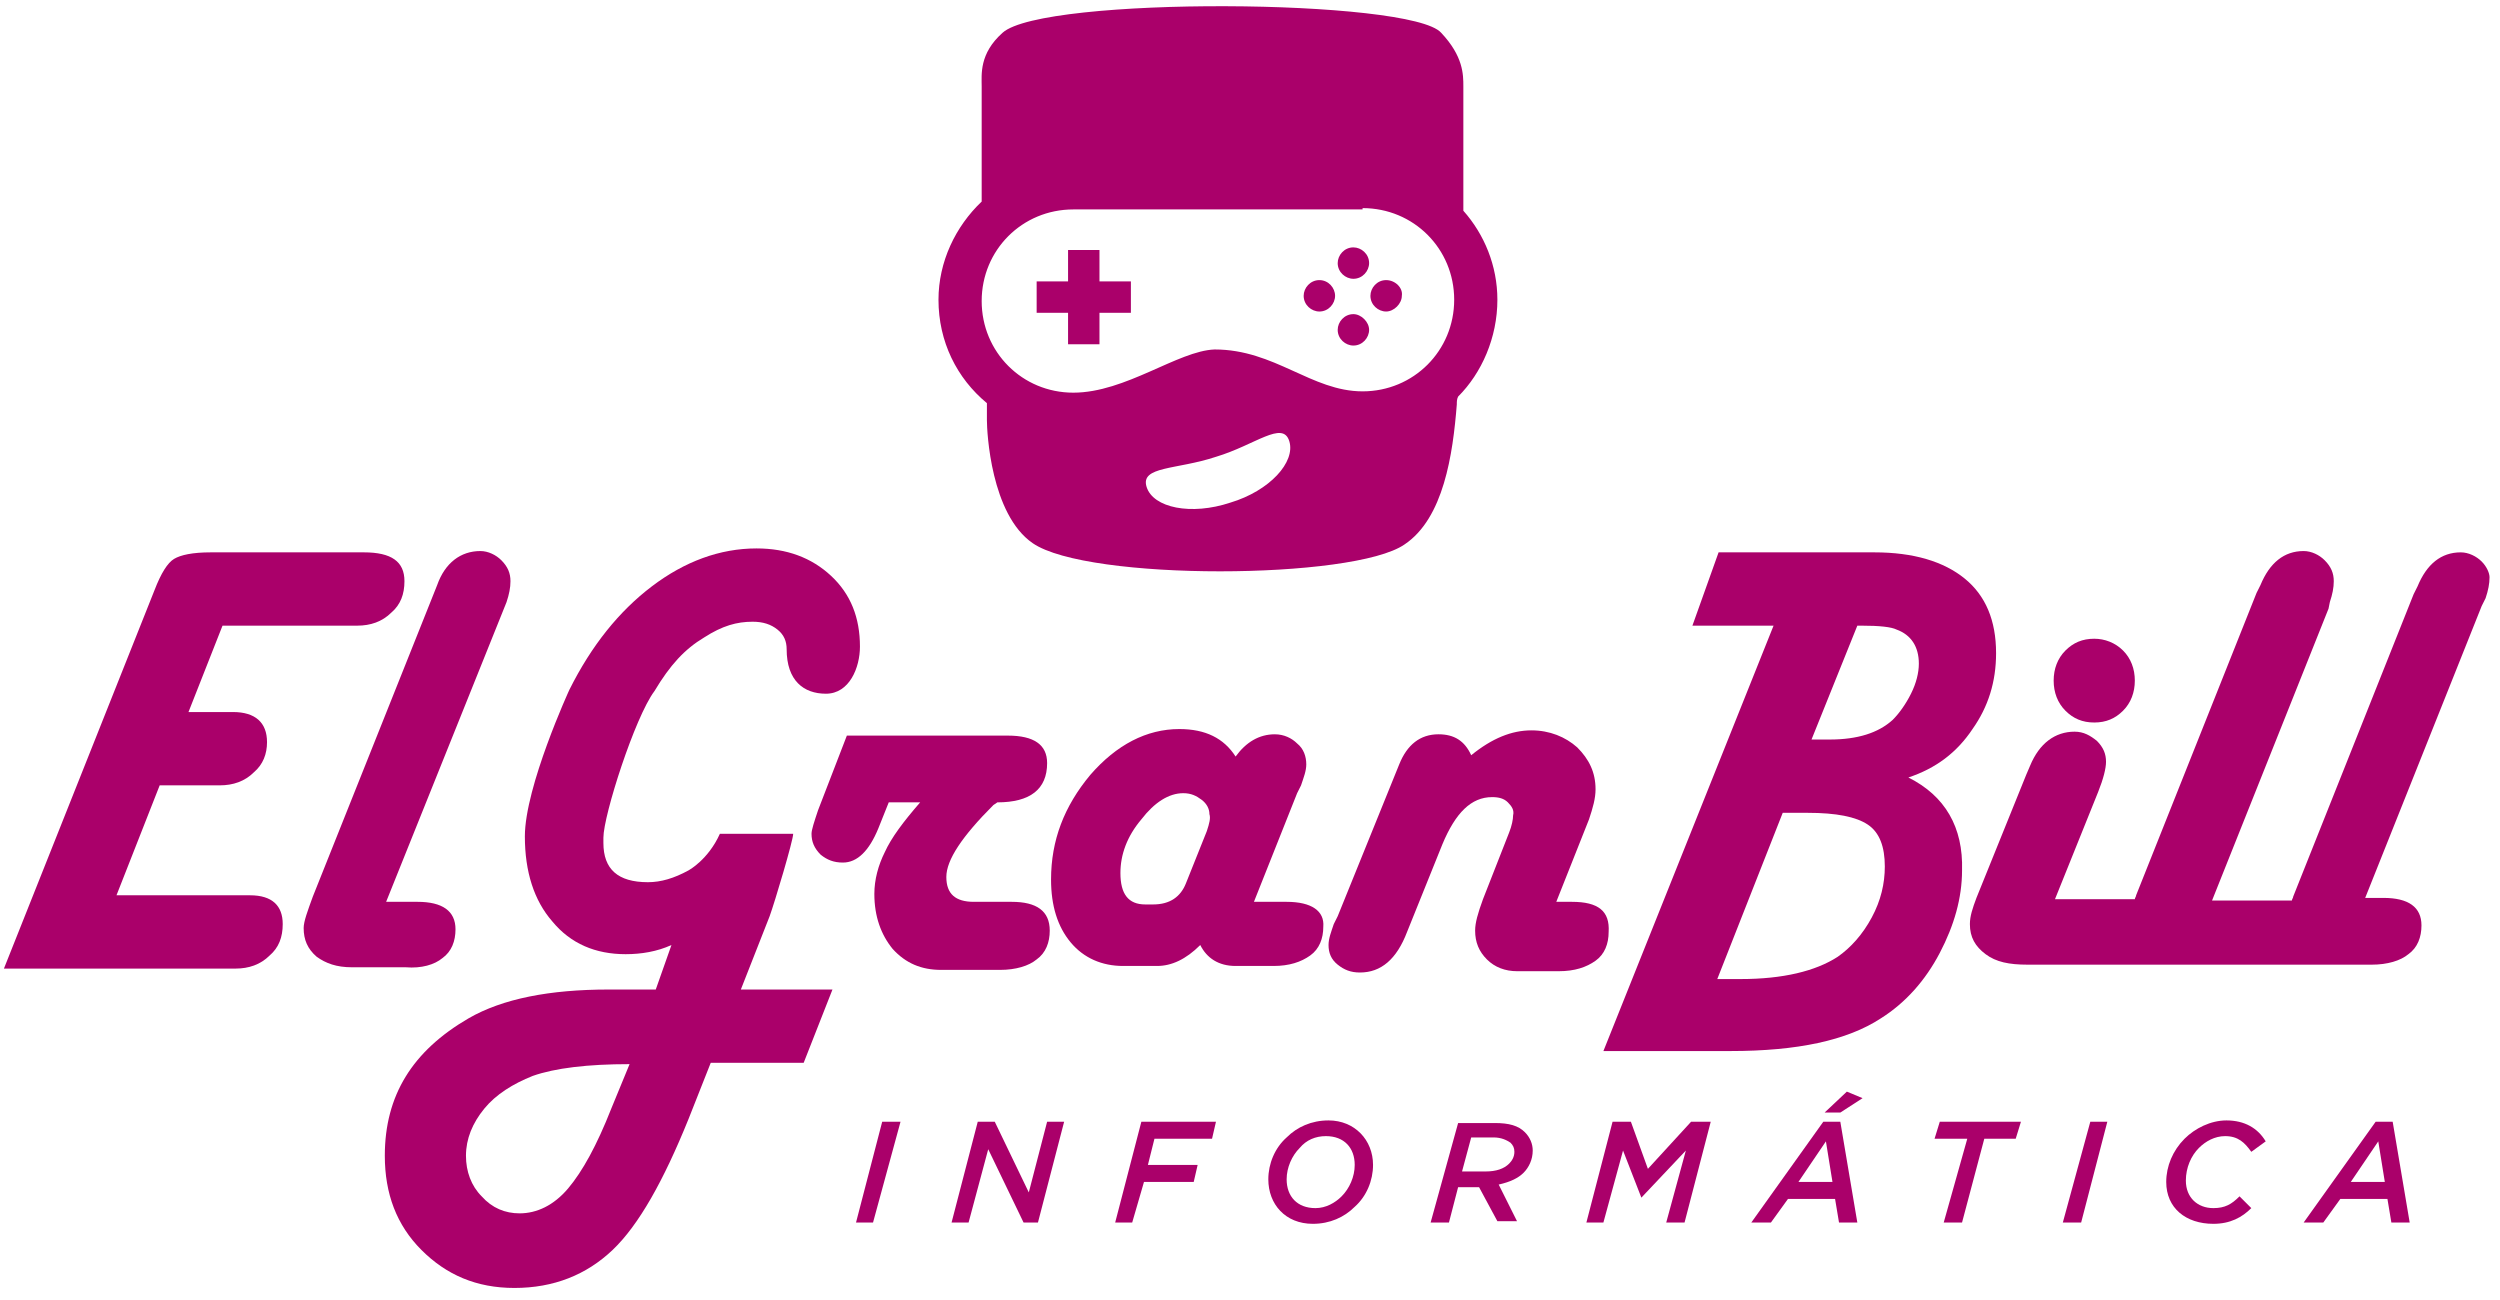
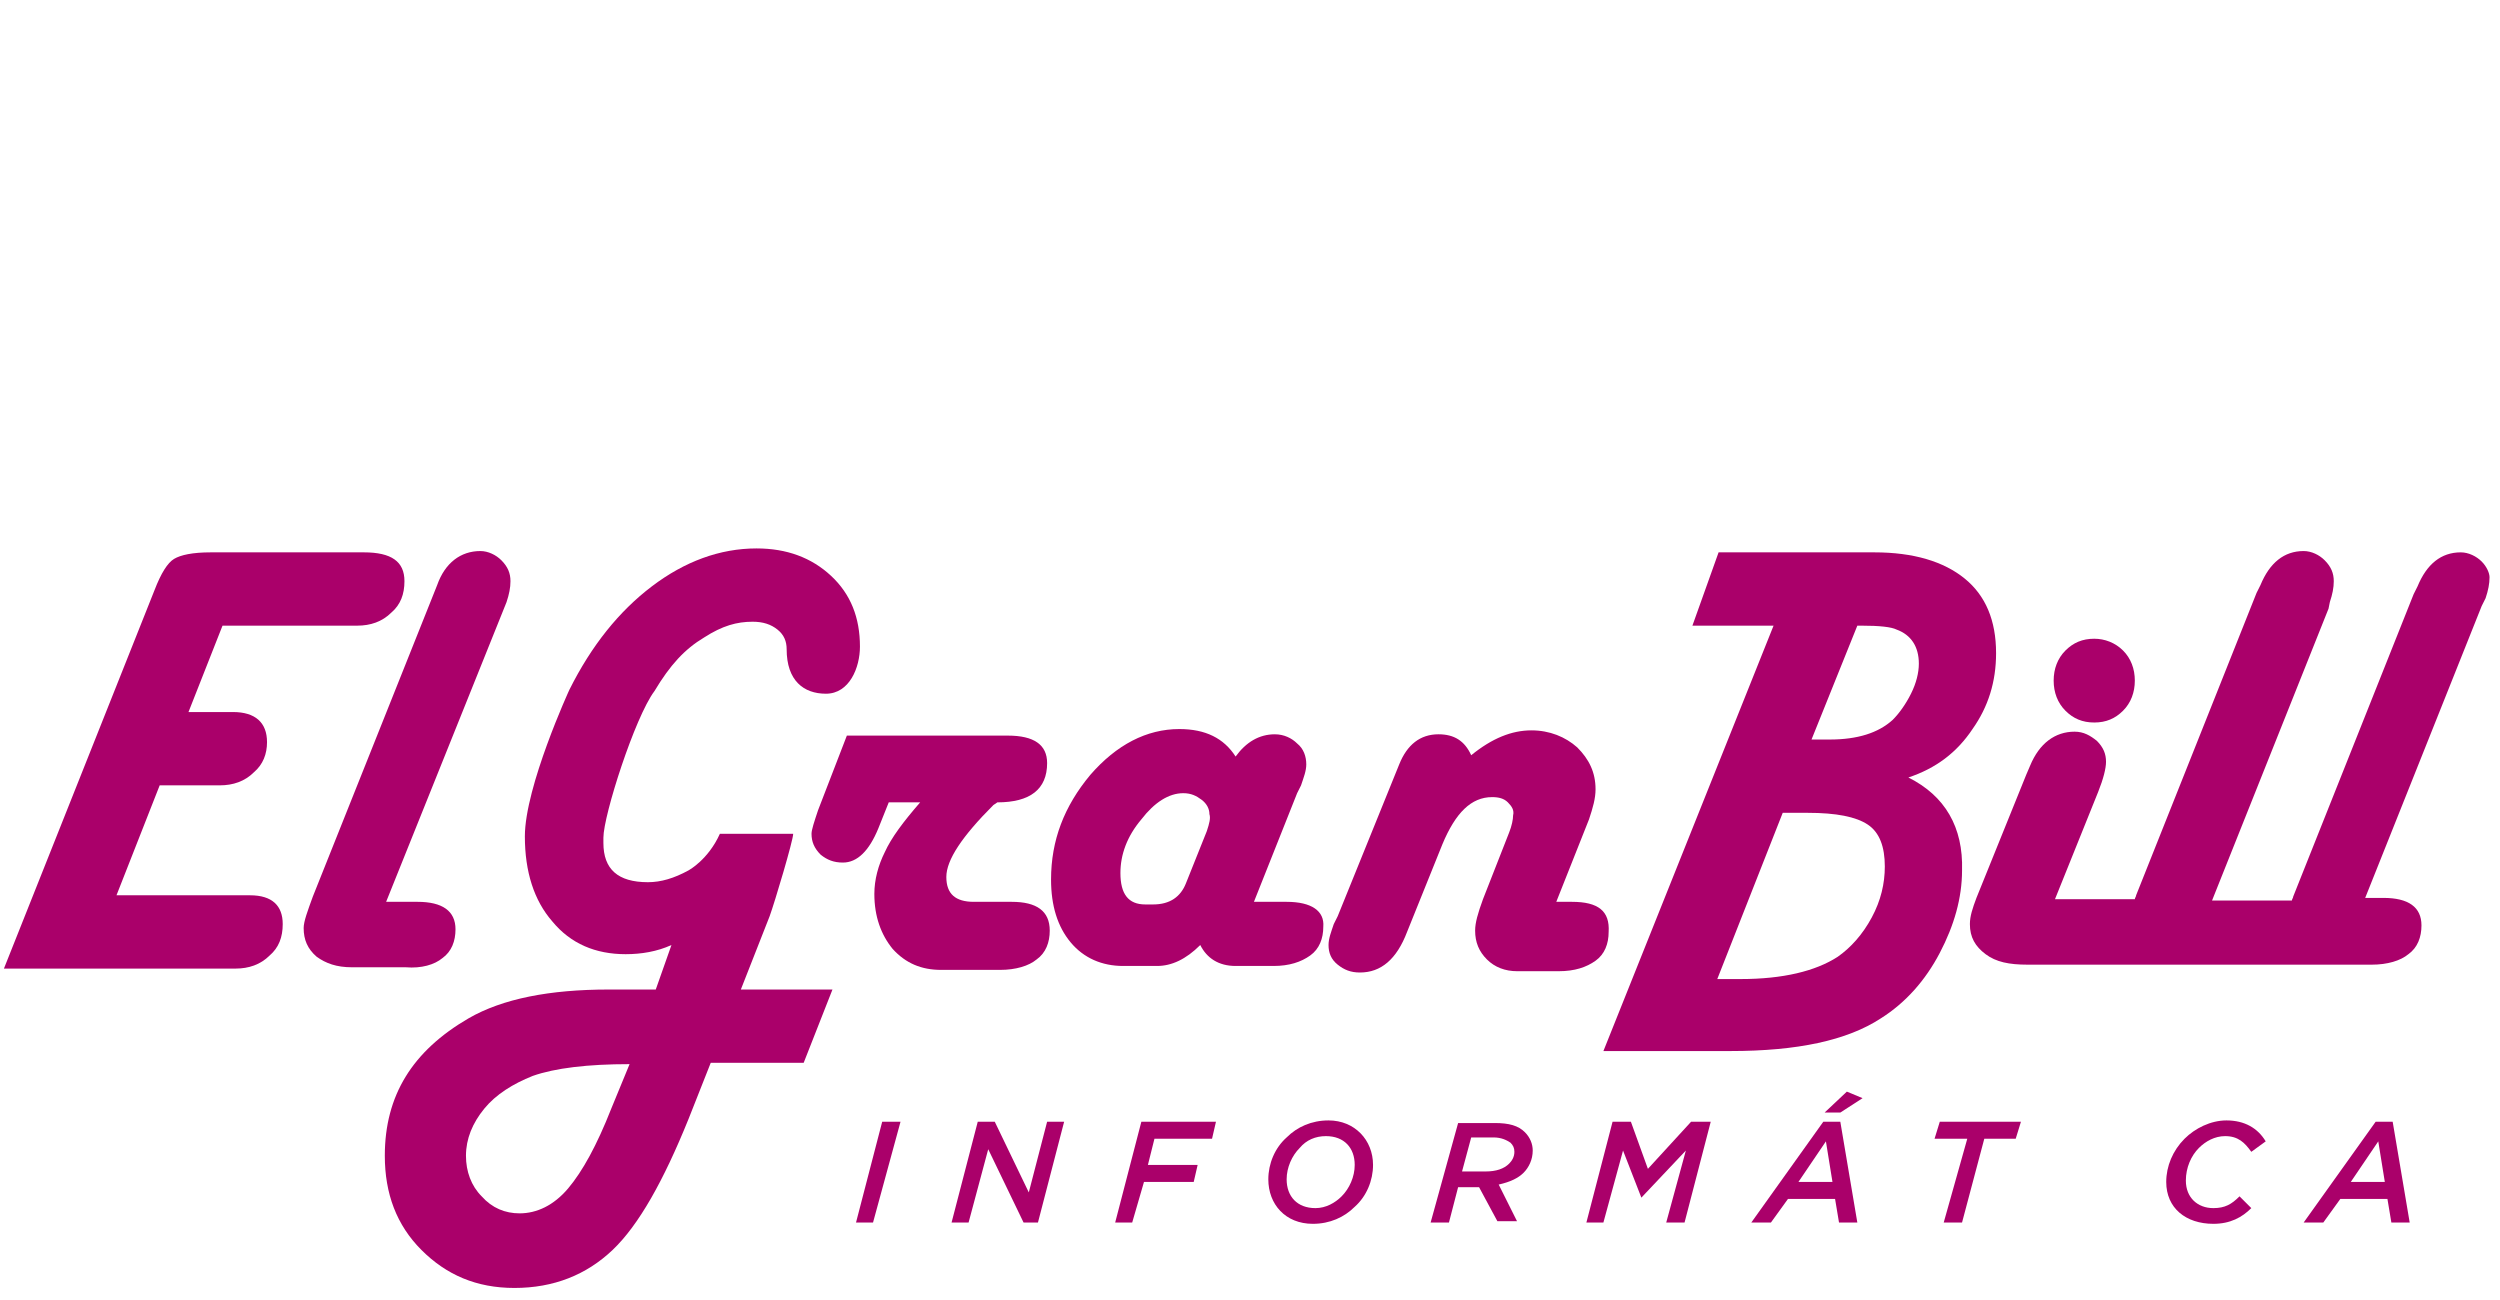
<svg xmlns="http://www.w3.org/2000/svg" version="1.1" id="Capa_1" x="0px" y="0px" viewBox="0 0 191 99.3" style="enable-background:new 0 0 191 99.3;" xml:space="preserve">
  <style type="text/css">
	.st0{fill:#AA006A;}
</style>
  <polygon class="st0" points="67.4,85.7 68.8,85.7 66.7,93.4 65.4,93.4 " />
  <polygon class="st0" points="74.7,85.7 76,85.7 78.6,91.1 80,85.7 81.3,85.7 79.3,93.4 78.2,93.4 75.5,87.8 74,93.4 72.7,93.4 " />
  <polygon class="st0" points="87.2,85.7 92.9,85.7 92.6,87 88.2,87 87.7,89 91.5,89 91.2,90.3 87.4,90.3 86.5,93.4 85.2,93.4 " />
  <path class="st0" d="M104.9,89c0,1.2-0.5,2.4-1.4,3.2c-0.8,0.8-1.9,1.3-3.2,1.3c-2.1,0-3.4-1.5-3.4-3.4c0-1.2,0.5-2.4,1.4-3.2  c0.8-0.8,1.9-1.3,3.2-1.3C103.5,85.6,104.9,87.1,104.9,89 M102.5,91.4c0.6-0.6,1-1.5,1-2.4c0-1.3-0.8-2.2-2.2-2.2  c-0.8,0-1.5,0.3-2,0.9c-0.6,0.6-1,1.5-1,2.4c0,1.3,0.8,2.2,2.2,2.2C101.3,92.3,102,91.9,102.5,91.4" />
  <path class="st0" d="M113,90.7h-1.6l-0.7,2.7h-1.4l2.1-7.6h2.8c1.1,0,1.8,0.2,2.3,0.7c0.4,0.4,0.6,0.9,0.6,1.4  c0,0.7-0.3,1.3-0.7,1.7c-0.4,0.4-1,0.7-1.9,0.9l1.4,2.8h-1.5L113,90.7z M113.5,89.5c0.8,0,1.4-0.2,1.8-0.6c0.2-0.2,0.4-0.5,0.4-0.9  c0-0.3-0.1-0.5-0.3-0.7c-0.3-0.2-0.7-0.4-1.3-0.4h-1.7l-0.7,2.6H113.5z" />
  <polygon class="st0" points="123.2,85.7 124.6,85.7 125.9,89.3 129.2,85.7 130.7,85.7 128.7,93.4 127.3,93.4 128.8,87.9 125.4,91.5   125.4,91.5 124,87.9 122.5,93.4 121.2,93.4 " />
  <path class="st0" d="M139.3,85.7h1.3l1.3,7.7h-1.4l-0.3-1.8h-3.6l-1.3,1.8h-1.5L139.3,85.7z M140,90.3l-0.5-3.1l-2.1,3.1H140z   M141.1,83.4l1.2,0.5l-1.7,1.1h-1.2L141.1,83.4z" />
  <polygon class="st0" points="150.3,87 147.8,87 148.2,85.7 154.4,85.7 154,87 151.6,87 149.9,93.4 148.5,93.4 " />
-   <polygon class="st0" points="159.7,85.7 161,85.7 159,93.4 157.6,93.4 " />
  <path class="st0" d="M165.5,90.3c0-1.2,0.5-2.4,1.4-3.3c0.8-0.8,2-1.4,3.2-1.4c1.4,0,2.4,0.6,3,1.6L172,88c-0.5-0.7-1-1.2-2-1.2  c-0.8,0-1.5,0.4-2,0.9c-0.6,0.6-1,1.5-1,2.5c0,1.3,0.9,2.1,2.1,2.1c0.9,0,1.4-0.3,2-0.9l0.9,0.9c-0.7,0.7-1.6,1.2-2.9,1.2  C167,93.5,165.5,92.3,165.5,90.3" />
  <path class="st0" d="M181.5,85.7h1.3l1.3,7.7h-1.4l-0.3-1.8h-3.6l-1.3,1.8h-1.5L181.5,85.7z M182.2,90.3l-0.5-3.1l-2.1,3.1H182.2z" />
  <path class="st0" d="M19.1,68.4H8.9l3.3-8.4h4.6c1,0,1.9-0.3,2.6-1c0.7-0.6,1-1.4,1-2.3c0-1.5-0.9-2.3-2.6-2.3h-3.4l2.6-6.6h9.7h0.6  c1,0,1.9-0.3,2.6-1c0.7-0.6,1-1.4,1-2.4c0-1.5-1-2.2-3.1-2.2H16.1c-1.4,0-2.3,0.2-2.8,0.5c-0.5,0.3-1,1.1-1.5,2.4L0.3,74H18  c1,0,1.9-0.3,2.6-1c0.7-0.6,1-1.4,1-2.4C21.6,69.2,20.8,68.4,19.1,68.4" />
  <path class="st0" d="M33.8,73.2c0.7-0.5,1-1.3,1-2.2c0-1.4-1-2.1-2.9-2.1h-2.4L38.7,46c0.2-0.6,0.3-1.1,0.3-1.6  c0-0.6-0.2-1.1-0.7-1.6c-0.4-0.4-1-0.7-1.6-0.7c-1.5,0-2.7,0.9-3.3,2.6l-9.5,23.8c-0.4,1.1-0.7,1.9-0.7,2.4c0,0.9,0.3,1.6,1,2.2  c0.7,0.5,1.5,0.8,2.7,0.8H31C32.2,74,33.2,73.7,33.8,73.2" />
  <path class="st0" d="M58.8,70c0.4-1.1,1.8-5.8,1.8-6.3l-5.6,0c-0.9,2-2.4,2.8-2.4,2.8c-1.1,0.6-2.1,0.9-3.1,0.9c-2.3,0-3.4-1-3.4-3  V64c0-1.7,2.4-9.2,3.9-11.2c1.2-2,2.3-3.2,3.8-4.1c1.4-0.9,2.5-1.2,3.7-1.2c0.8,0,1.4,0.2,1.9,0.6c0.5,0.4,0.7,0.9,0.7,1.5  c0,2.4,1.3,3.4,3,3.4c1.8,0,2.6-2,2.6-3.6c0-2.2-0.7-4-2.2-5.4c-1.5-1.4-3.4-2.1-5.7-2.1c-2.8,0-5.5,1-8,2.9  c-2.5,1.9-4.6,4.5-6.3,7.9c0,0-3.4,7.4-3.4,11.2c0,2.7,0.7,4.9,2.1,6.5c1.4,1.7,3.3,2.5,5.6,2.5c1.2,0,2.4-0.2,3.5-0.7l-1.2,3.4  l-3.6,0c-4.5,0-8.1,0.7-10.7,2.2c-4.3,2.5-6.4,5.9-6.4,10.5c0,2.9,0.9,5.3,2.8,7.2c1.9,1.9,4.2,2.9,7.1,2.9c3,0,5.5-1,7.5-2.9  c2-1.9,3.9-5.3,5.8-10l1.7-4.3h7.1l2.2-5.6h-7L58.8,70z M46.7,84.7c-1.1,2.8-2.2,4.8-3.3,6.1c-1.1,1.3-2.4,1.9-3.7,1.9  c-1.1,0-2.1-0.4-2.9-1.3c-0.8-0.8-1.2-1.9-1.2-3.1c0-1.3,0.5-2.5,1.4-3.6c0.9-1.1,2.2-1.9,3.7-2.5c1.7-0.6,4.2-0.9,7.4-0.9  L46.7,84.7z" />
  <path class="st0" d="M77.3,68.9h-2.9c-1.4,0-2.1-0.6-2.1-1.9c0-1.3,1.2-3.1,3.6-5.5l0.3-0.2c2.5,0,3.8-1,3.8-3c0-1.4-1-2.1-3-2.1  h-5.3h-7l-2.2,5.7c-0.3,0.9-0.5,1.5-0.5,1.8c0,0.6,0.2,1.1,0.7,1.6c0.5,0.4,1,0.6,1.7,0.6c1.1,0,2-0.9,2.7-2.6l0.8-2h2.4  c-1.3,1.5-2.2,2.7-2.7,3.8c-0.5,1-0.8,2.1-0.8,3.2c0,1.7,0.5,3.1,1.4,4.2c1,1.1,2.2,1.6,3.7,1.6h4.5c1.2,0,2.2-0.3,2.8-0.8  c0.7-0.5,1-1.3,1-2.2C80.2,69.6,79.2,68.9,77.3,68.9" />
  <path class="st0" d="M98.3,68.9h-2.5l3.3-8.3l0.3-0.6c0.2-0.6,0.4-1.1,0.4-1.6c0-0.6-0.2-1.2-0.7-1.6c-0.4-0.4-1-0.7-1.7-0.7  c-1.2,0-2.2,0.6-3,1.7c-0.9-1.4-2.3-2.1-4.3-2.1c-2.5,0-4.8,1.2-6.8,3.5c-2,2.4-3,5-3,8c0,2,0.5,3.6,1.5,4.8c1,1.2,2.4,1.8,4,1.8  h2.6c1.1,0,2.2-0.5,3.3-1.6c0.5,1,1.4,1.6,2.7,1.6h2.9c1.2,0,2.1-0.3,2.8-0.8c0.7-0.5,1-1.3,1-2.2C101.2,69.6,100.2,68.9,98.3,68.9   M92.2,63.5l-1.6,4c-0.4,1-1.2,1.6-2.5,1.6h-0.6c-1.3,0-1.9-0.8-1.9-2.4c0-1.4,0.5-2.8,1.6-4.1c1-1.3,2.1-2,3.2-2  c0.6,0,1,0.2,1.4,0.5c0.4,0.3,0.6,0.7,0.6,1.1C92.5,62.5,92.4,62.9,92.2,63.5" />
  <path class="st0" d="M120.1,68.9h-1.2l2.5-6.3c0.3-0.9,0.5-1.6,0.5-2.3c0-1.3-0.5-2.3-1.4-3.2c-0.9-0.8-2.1-1.3-3.5-1.3  c-1.5,0-3,0.6-4.6,1.9c-0.5-1.1-1.3-1.6-2.5-1.6c-1.4,0-2.4,0.8-3,2.3L102.2,70l-0.3,0.6c-0.2,0.6-0.4,1.1-0.4,1.6  c0,0.6,0.2,1.1,0.7,1.5c0.5,0.4,1,0.6,1.7,0.6c1.6,0,2.8-1,3.6-3.1l2.7-6.7c1-2.4,2.2-3.6,3.8-3.6c0.5,0,0.9,0.1,1.2,0.4  c0.3,0.3,0.5,0.6,0.4,1c0,0.3-0.1,0.8-0.3,1.3l-2,5.1c-0.4,1.1-0.6,1.8-0.6,2.4c0,0.9,0.3,1.6,0.9,2.2c0.6,0.6,1.4,0.9,2.3,0.9h3.2  c1.2,0,2.1-0.3,2.8-0.8c0.7-0.5,1-1.3,1-2.2C123,69.6,122.1,68.9,120.1,68.9" />
  <path class="st0" d="M145.8,59.4c2.1-0.7,3.7-1.9,4.9-3.7c1.2-1.7,1.8-3.6,1.8-5.8c0-2.5-0.8-4.4-2.4-5.7c-1.6-1.3-3.9-2-6.9-2  h-11.9l-2,5.6h6.2l-13,32.5h6.4h3.3c5.1,0,8.9-0.8,11.5-2.5c1.9-1.2,3.4-2.9,4.5-5c1.1-2.1,1.7-4.2,1.7-6.3  C150,63.2,148.6,60.8,145.8,59.4 M143,70.1c-0.7,1.3-1.6,2.3-2.6,3c-1.7,1.1-4.2,1.7-7.4,1.7h-1.8l5-12.7h1.9c2.2,0,3.7,0.3,4.6,0.9  c0.9,0.6,1.3,1.7,1.3,3.2C144,67.5,143.7,68.8,143,70.1 M139.8,56.5l-1.4,0l3.5-8.7h0.3c1.4,0,2.3,0.1,2.7,0.3  c1.1,0.4,1.7,1.3,1.7,2.6c0,0.7-0.2,1.5-0.6,2.3c-0.4,0.8-0.9,1.5-1.4,2C143.5,56,141.9,56.5,139.8,56.5" />
  <path class="st0" d="M160,55.2c0.9,0,1.6-0.3,2.2-0.9c0.6-0.6,0.9-1.4,0.9-2.3c0-0.9-0.3-1.7-0.9-2.3c-0.6-0.6-1.4-0.9-2.2-0.9  c-0.9,0-1.6,0.3-2.2,0.9c-0.6,0.6-0.9,1.4-0.9,2.3c0,0.9,0.3,1.7,0.9,2.3C158.4,54.9,159.1,55.2,160,55.2" />
  <path class="st0" d="M189.6,42.9c-0.4-0.4-1-0.7-1.6-0.7c-1.5,0-2.6,0.9-3.3,2.6l-0.3,0.6l-9.2,23.1c0,0.1-0.1,0.2-0.1,0.3h-4.7  h-1.4l8.9-22.3L178,46c0.2-0.6,0.3-1.1,0.3-1.6c0-0.6-0.2-1.1-0.7-1.6c-0.4-0.4-1-0.7-1.6-0.7c-1.5,0-2.6,0.9-3.3,2.6l-0.3,0.6  l-9.2,23.1c0,0.1-0.1,0.2-0.1,0.3H157l3.3-8.2c0.4-1,0.6-1.8,0.6-2.3c0-0.6-0.2-1.1-0.7-1.6c-0.5-0.4-1-0.7-1.7-0.7  c-1.5,0-2.7,0.9-3.4,2.6l-0.3,0.7l-3.8,9.4c-0.3,0.8-0.5,1.4-0.5,2c0,1,0.4,1.7,1.2,2.3c0.8,0.6,1.8,0.8,3.2,0.8h11.3h3.1h8.8h0.7  h2.4c1.2,0,2.2-0.3,2.8-0.8c0.7-0.5,1-1.3,1-2.2c0-1.4-1-2.1-2.9-2.1h-1.4l8.9-22.3l0.3-0.6c0.2-0.6,0.3-1.1,0.3-1.6  C190.2,43.8,190,43.3,189.6,42.9" />
-   <path class="st0" d="M86.5,23.9H84v2.4h-2.4v-2.4h-2.4v-2.4h2.4v-2.4H84v2.4h2.4V23.9z M103.4,18.9c-0.7,0-1.2,0.6-1.2,1.2  c0,0.7,0.6,1.2,1.2,1.2c0.7,0,1.2-0.6,1.2-1.2C104.6,19.4,104,18.9,103.4,18.9 M103.4,24c-0.7,0-1.2,0.6-1.2,1.2  c0,0.7,0.6,1.2,1.2,1.2c0.7,0,1.2-0.6,1.2-1.2C104.6,24.6,104,24,103.4,24 M100.8,21.4c-0.7,0-1.2,0.6-1.2,1.2  c0,0.7,0.6,1.2,1.2,1.2c0.7,0,1.2-0.6,1.2-1.2C102,22,101.5,21.4,100.8,21.4 M105.9,21.4c-0.7,0-1.2,0.6-1.2,1.2  c0,0.7,0.6,1.2,1.2,1.2s1.2-0.6,1.2-1.2C107.2,22,106.6,21.4,105.9,21.4 M114.4,22.9c0-2.6-1-5-2.6-6.8V6.6c0-0.9,0-2.3-1.7-4.1  c-2.3-2.6-30.4-2.8-33.5,0C74.8,4.1,75,5.7,75,6.6v8.8c-2,1.9-3.3,4.6-3.3,7.5c0,3.2,1.4,6,3.7,7.9c0,0.7,0,1.2,0,1.3  c0,0.9,0.3,7.2,3.5,9.4c4.2,2.9,24.5,2.8,28.4,0.1c3-2,3.7-6.9,4-10.7c0-0.2,0-0.4,0.1-0.6C113.2,28.5,114.4,25.8,114.4,22.9   M104.1,15.9c3.9,0,7,3.1,7,7c0,3.9-3.1,7-7,7c-3.9,0-6.7-3.2-11.3-3.2C90,26.8,86,30,82,30c-3.9,0-7-3.1-7-7c0-3.9,3.1-7,7-7H104.1  z M98.5,33.7c0.5,1.6-1.5,3.8-4.5,4.7c-3,1-5.9,0.4-6.4-1.2c-0.5-1.6,2.3-1.3,5.3-2.3C95.9,34,98,32.1,98.5,33.7" />
</svg>